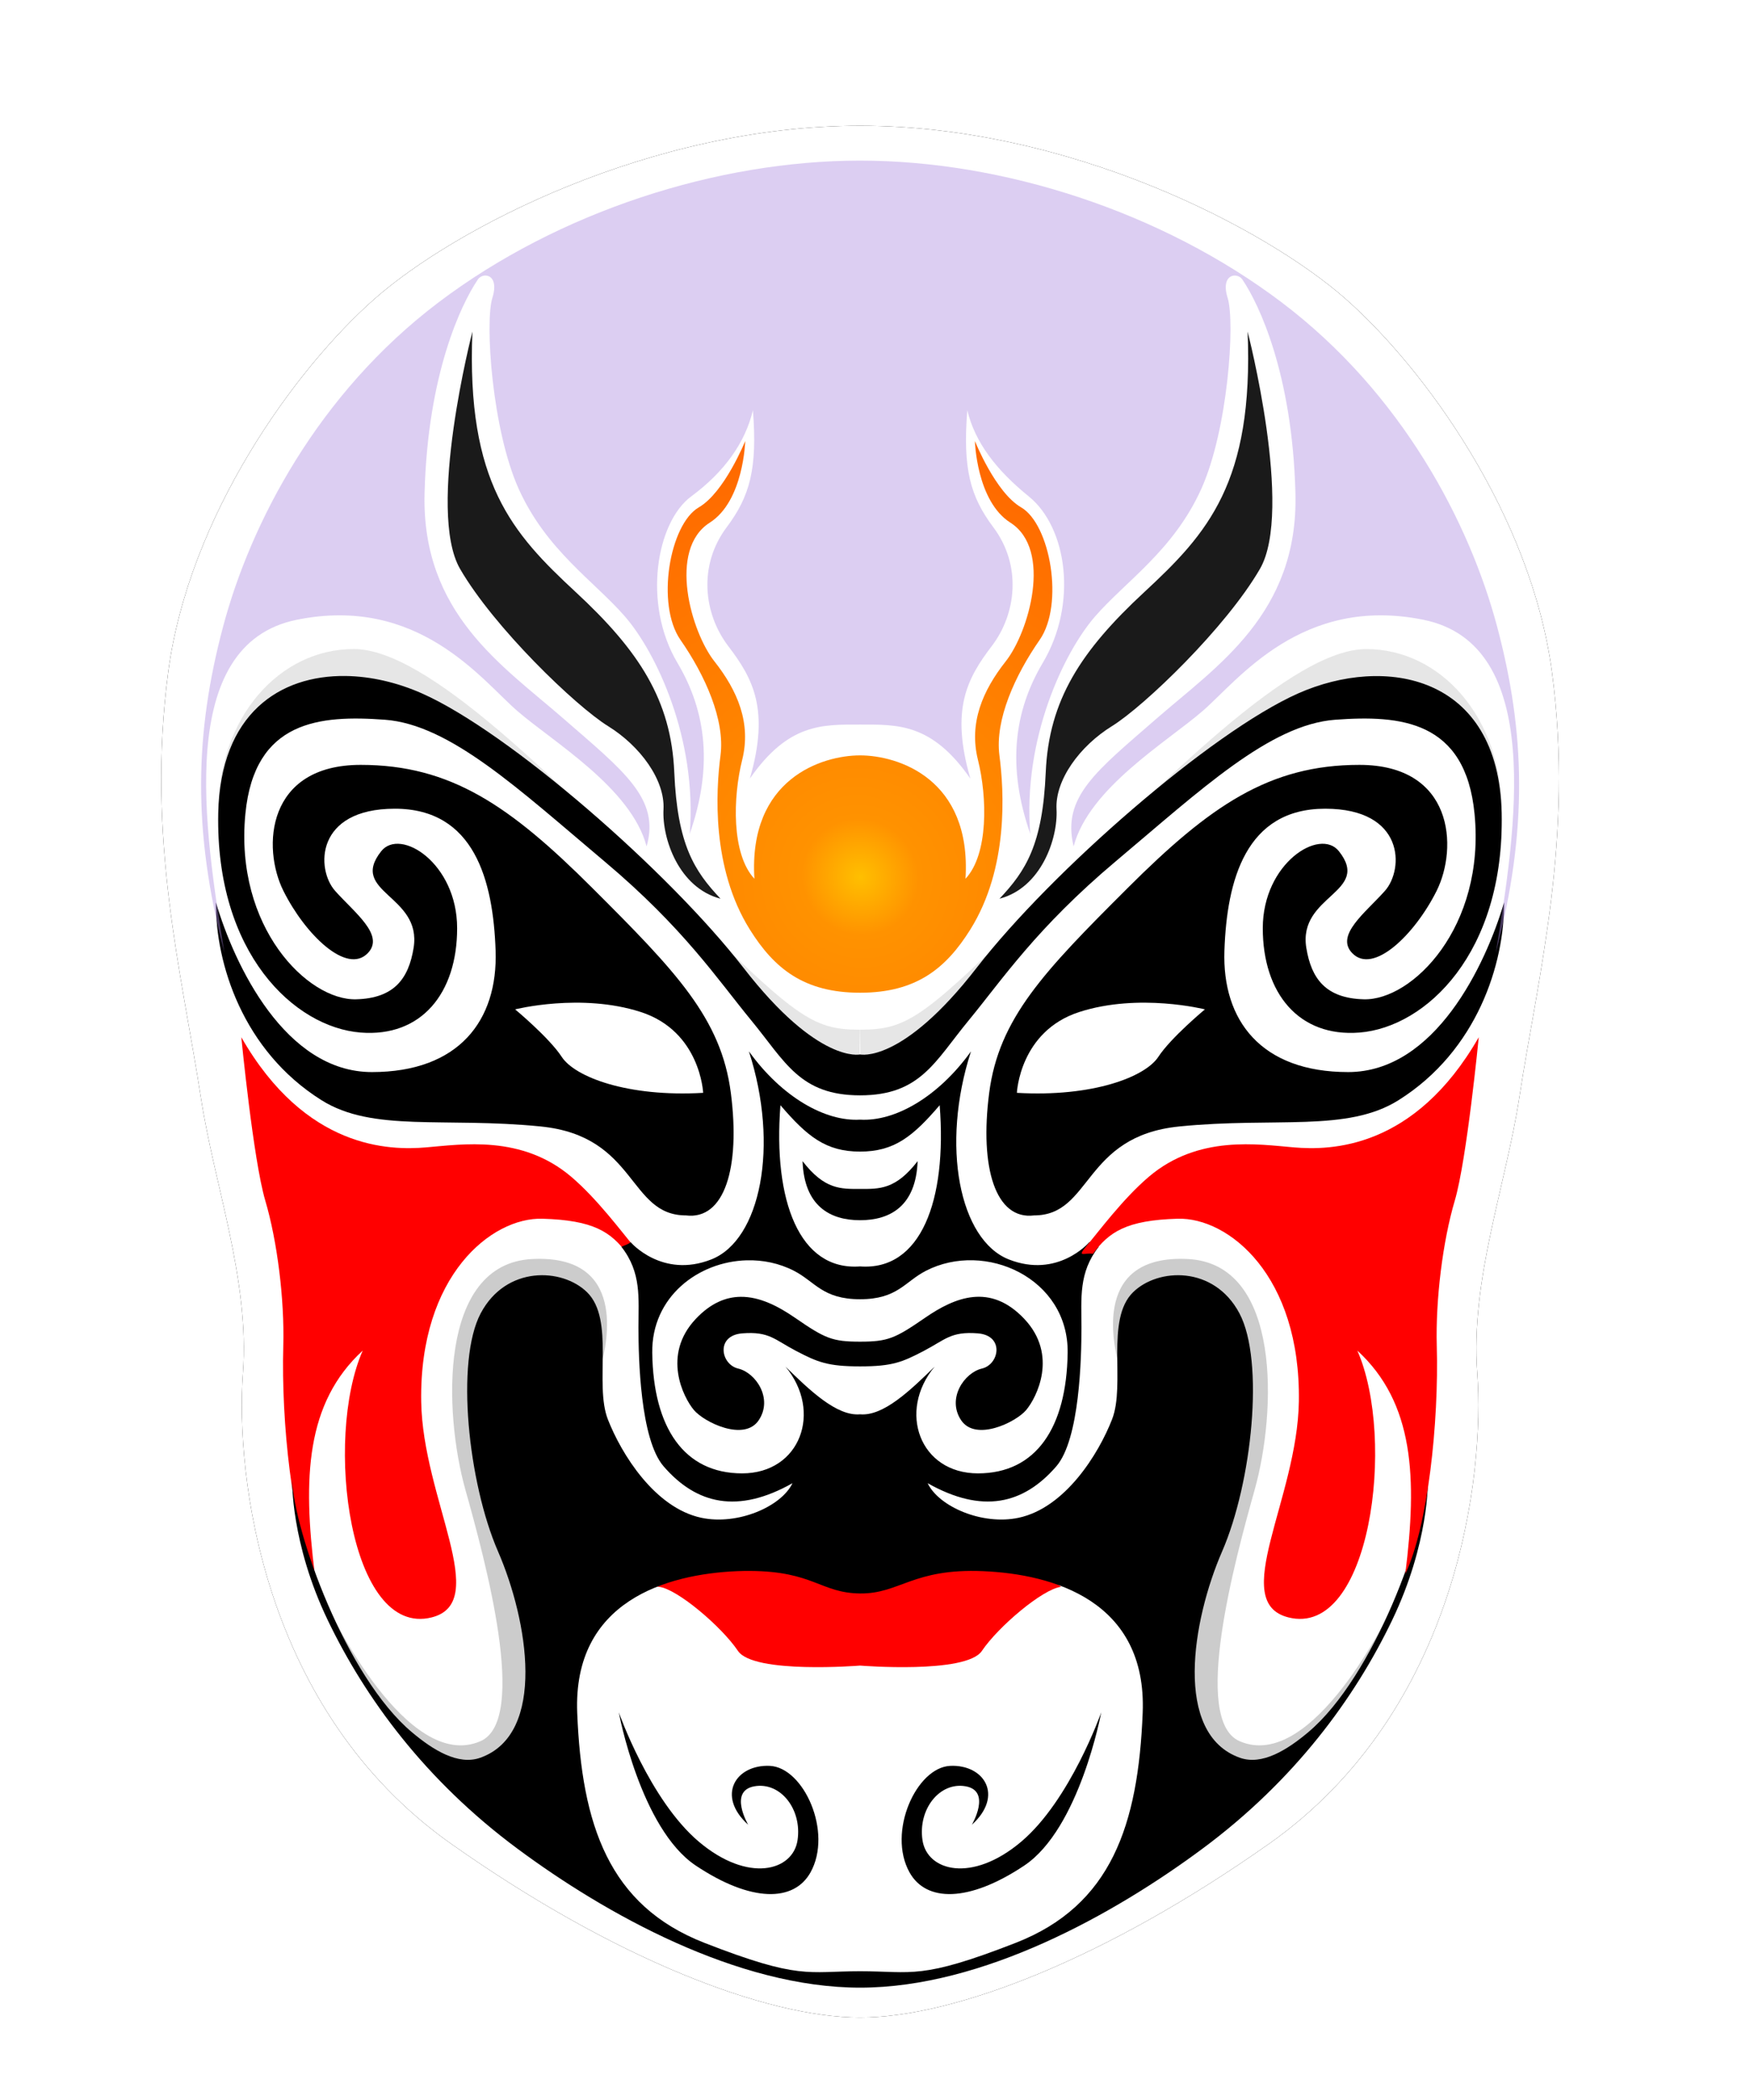
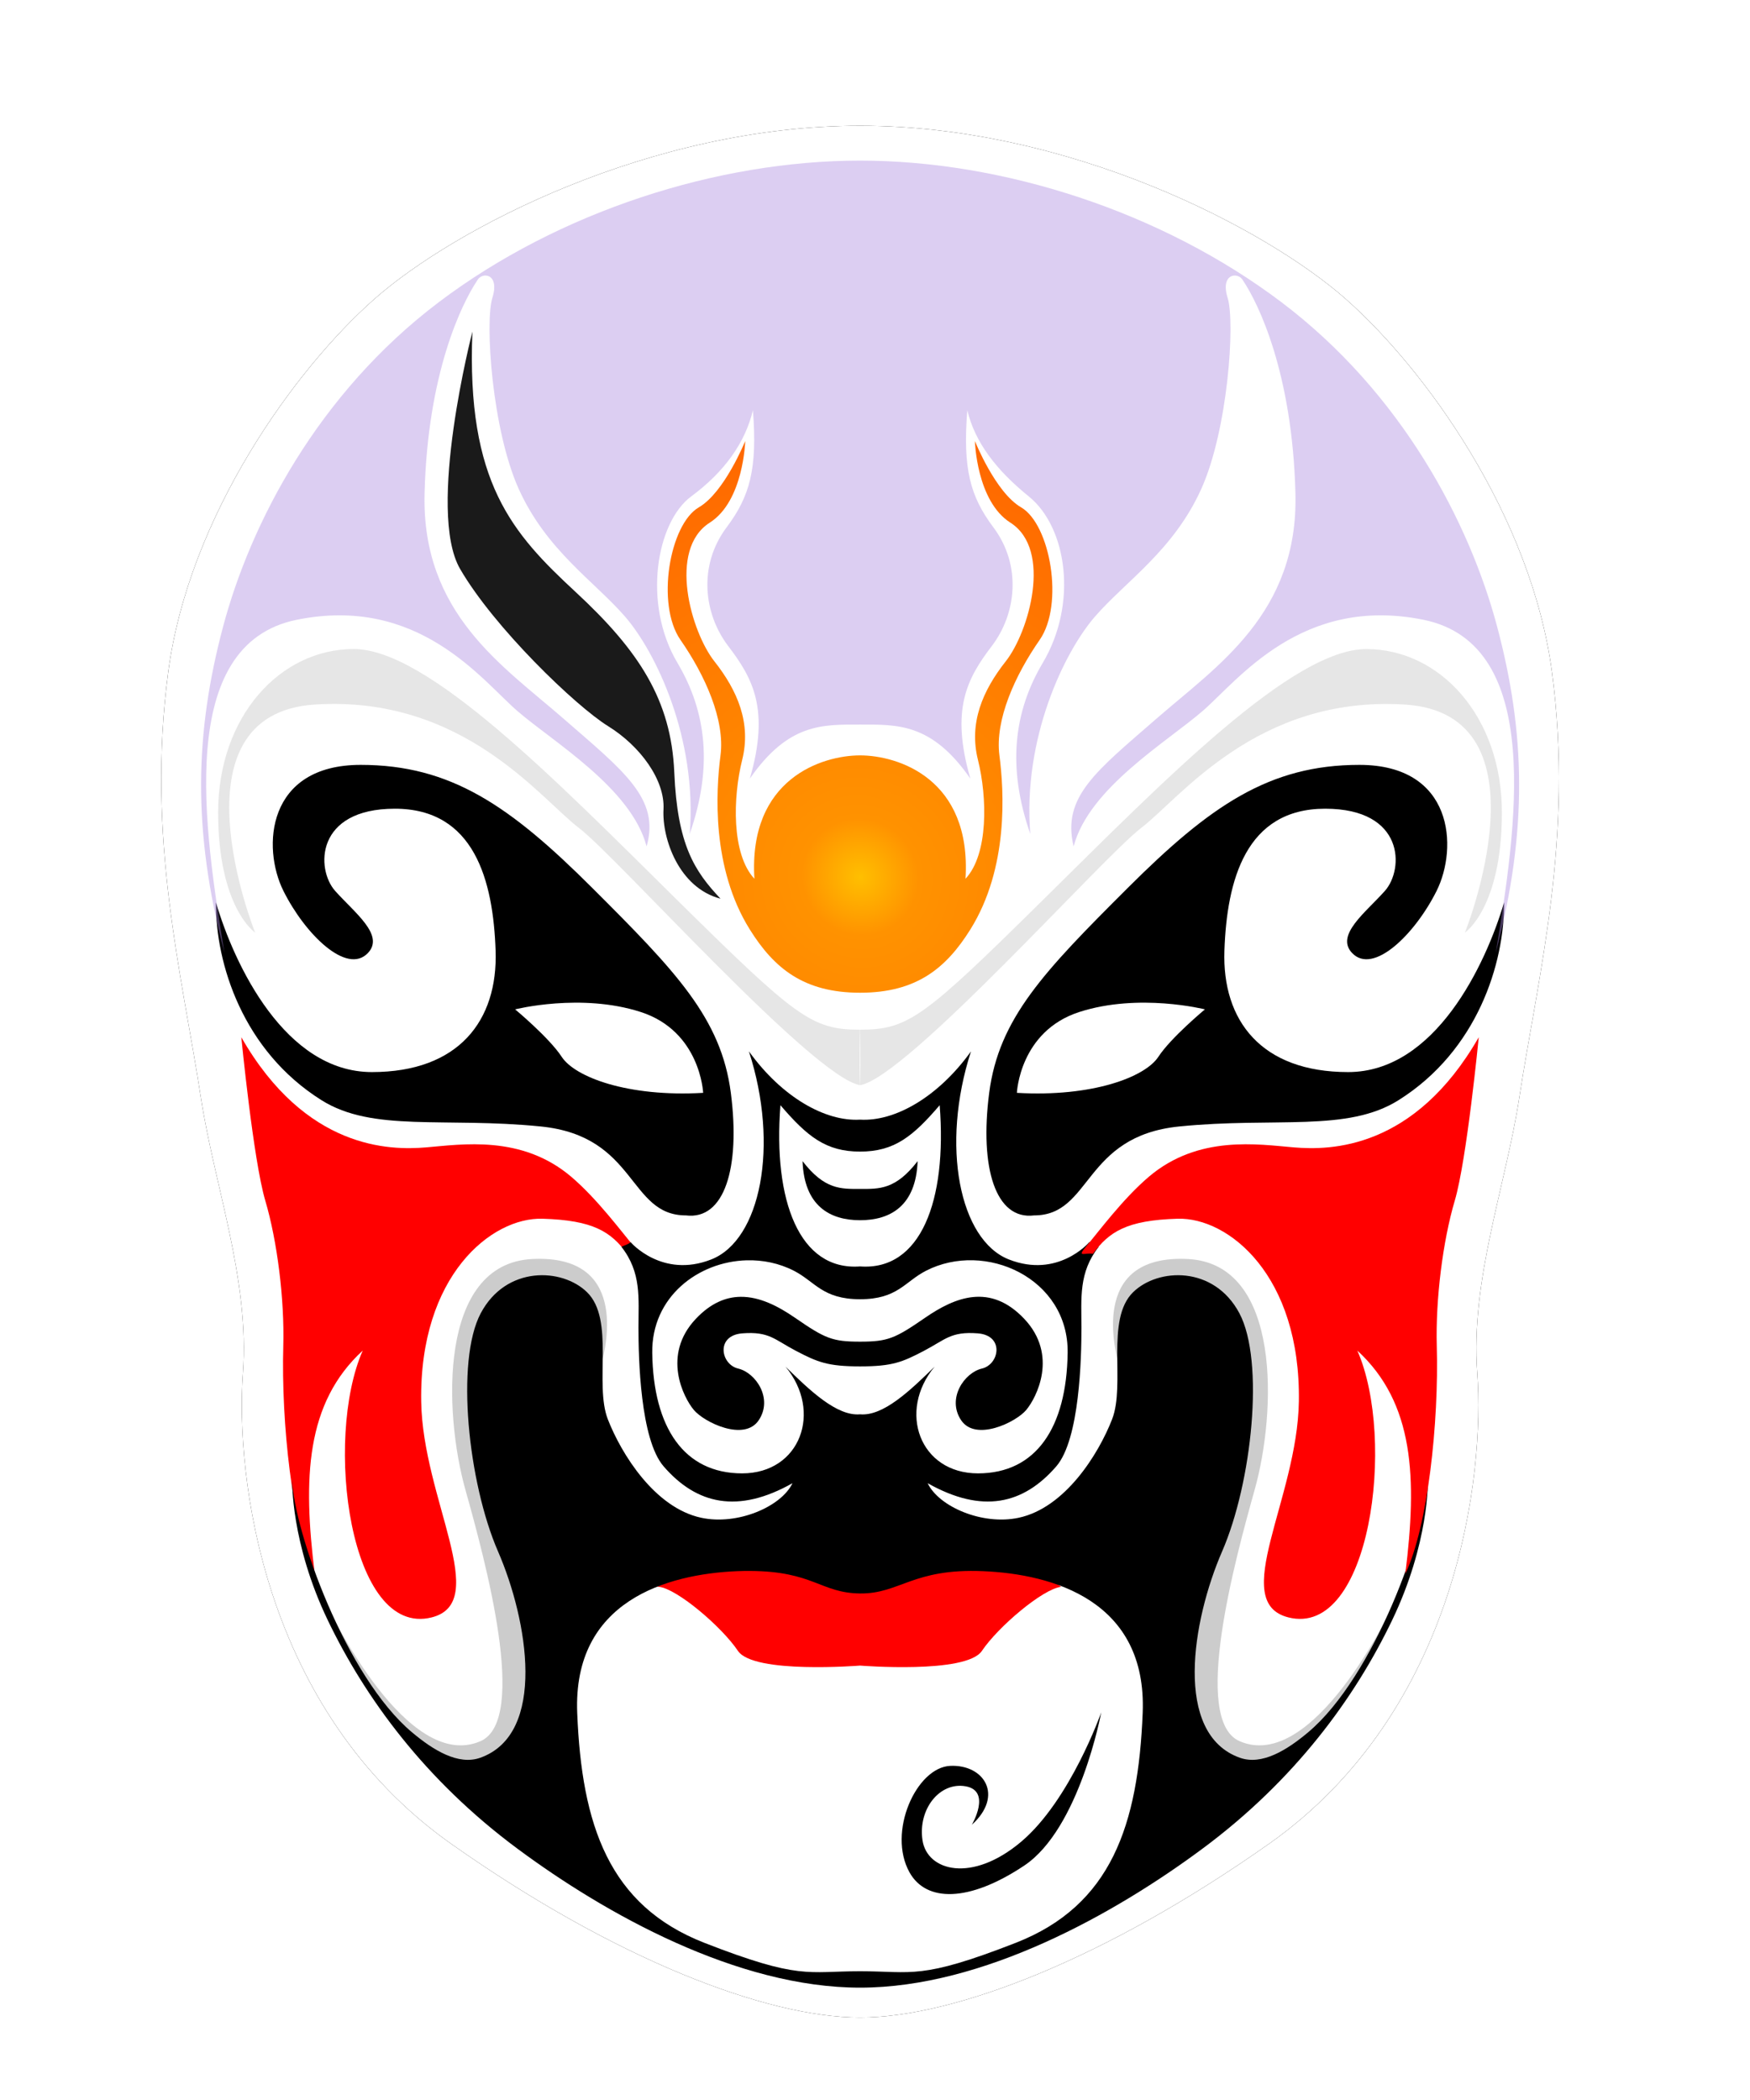
<svg xmlns="http://www.w3.org/2000/svg" version="1.1" viewBox="0 0 250 300">
  <defs>
    <radialGradient id="a" cx="122.87" cy="118.34" r="27.475" gradientTransform="matrix(1.662 -1.666 1.722 1.718 -285.11 126.68)" gradientUnits="userSpaceOnUse">
      <stop stop-color="#ffbf00" offset="0" />
      <stop stop-color="#ff9200" offset=".127" />
      <stop stop-color="#f60" offset="1" />
    </radialGradient>
    <filter id="b">
      <feGaussianBlur stdDeviation="3.524" />
    </filter>
  </defs>
  <path d="m181.25 263.43c27.17-19.169 30.852-52.862 29.786-67.272-0.987-13.35 4.063-26.707 6.016-39.417 2.699-17.557 7.808-37.03 4.654-60.759-2.97-22.295-18.1-43.251-29.47-53.279-11.36-10.027-39.42-24.737-69.37-24.737-29.951 0-58.003 14.71-69.368 24.737-11.365 10.028-26.501 30.983-29.464 53.28-3.154 23.729 1.955 43.202 4.654 60.759 1.954 12.71 7.004 26.066 6.016 39.417-1.065 14.41 2.616 48.104 29.786 67.272 23.197 16.366 44.92 24.785 58.375 24.785 13.456 0 35.178-8.419 58.375-24.785z" filter="url(#b)" />
  <path d="m181.25 263.43c27.17-19.169 30.852-52.862 29.786-67.272-0.987-13.35 4.063-26.707 6.016-39.417 2.699-17.557 7.808-37.03 4.654-60.759-2.97-22.295-18.1-43.251-29.47-53.279-11.36-10.027-39.42-24.737-69.37-24.737-29.951 0-58.003 14.71-69.368 24.737-11.365 10.028-26.501 30.983-29.464 53.28-3.154 23.729 1.955 43.202 4.654 60.759 1.954 12.71 7.004 26.066 6.016 39.417-1.065 14.41 2.616 48.104 29.786 67.272 23.197 16.366 44.92 24.785 58.375 24.785 13.456 0 35.178-8.419 58.375-24.785z" fill="#fff" />
  <path d="m104.55 224.16c-5.848 0.017-12.354 2.315-10.406 2.531 2.597 0.289 8.954 5.694 11.281 9.156 2.236 3.327 17.438 2.094 17.438 2.094s15.17 1.233 17.406-2.094c2.327-3.463 8.716-8.868 11.312-9.156-10.469-8.443-18.671-1.044-28.719-1.188-7.691-1.8-12.019-1.561-18.312-1.344z" fill="#f00" />
  <path d="m122.86 147.1c6.941 0 9.142-1.761 26.313-18.712s35.443-35.663 46.01-35.663 19.373 9.686 19.373 23.335-5.283 17.171-5.283 17.171 12.548-31.26-8.586-32.581c-21.134-1.321-32.141 13.429-37.645 17.612-5.504 4.183-33.474 35.663-40.182 36.764 0.116-3.522 0-7.925 0-7.925z" fill="#e6e6e6" />
  <path d="m122.86 147.1c-6.941 0-9.142-1.761-26.313-18.712-17.172-16.96-35.444-35.669-46.011-35.669s-19.373 9.686-19.373 23.335 5.283 17.171 5.283 17.171-12.548-31.26 8.586-32.581c21.134-1.321 32.141 13.429 37.645 17.612 5.504 4.183 33.474 35.663 40.182 36.764-0.116-3.522 0-7.925 0-7.925z" fill="#e6e6e6" />
  <g transform="translate(0 -752.36)">
    <path d="m114.65 918.24c0.234 6.427 3.933 8.438 8.219 8.438 4.286 0 7.985-2.01 8.219-8.438-3.155 4.09-5.483 3.969-8.219 3.969s-5.064 0.121-8.219-3.969z" />
    <path d="m198.65 982.35s-11.061 23.358-21.578 18.745c-6.894-3.024-0.647-25.869 2.18-35.964 3.051-10.898 3.923-32.258-9.59-32.912-13.514-0.654-10.68 11.988-9.808 15.257 0.872 3.269 6.975 34.438 6.975 34.438l0.654 28.335 9.808-0.436s14.603-8.719 21.36-27.463z" fill="#ccc" />
    <path d="m47.073 982.35s11.061 23.358 21.578 18.745c6.894-3.024 0.647-25.869-2.18-35.964-3.051-10.898-3.923-32.258 9.59-32.912 13.514-0.654 10.68 11.988 9.808 15.257-0.872 3.269-6.975 34.438-6.975 34.438l-0.654 28.335-9.808-0.436s-14.603-8.719-21.36-27.463z" fill="#ccc" />
    <path d="m34.473 900.54s1.713 17.561 3.426 23.343c1.713 5.782 2.755 14.137 2.57 20.773-0.305 10.907 1.274 25.803 4.497 32.551-1.713-13.706-1.285-24.413 6.853-31.909-5.571 12.649-1.873 41.076 9.851 38.119 8.562-2.159-1.285-16.918-1.499-30.838-0.277-17.992 10.043-26.33 17.325-26.116 7.281 0.214 9.782 1.87 12.094 5.012 1.111-0.202 2.363 0.6 1.01-1-1.778-2.102-5.279-6.851-9.013-10.02-7.067-5.996-15.6-4.61-20.74-4.181-5.14 0.428-17.165 0.327-26.374-15.735z" fill="#f00" />
-     <path d="m49.336 848.93c-9.362-0.108-17.857 5.359-18.156 19.594-0.421 20.008 10.874 30.595 20.344 31.344 8.65 0.684 13.781-5.601 13.781-14.906 0-9.305-8.136-14.416-10.844-11-4.705 5.935 5.852 6.259 4.625 13.812-0.709 4.365-2.75 7.201-8.219 7.344-6.89 0.179-17.386-10.288-15.812-26.5 1.296-13.349 10.633-14.127 19.938-13.438 9.305 0.689 19.154 9.963 31.344 20.219 11.376 9.571 16.175 16.891 21 22.75 4.825 5.859 6.916 10.688 15.531 10.688 8.616 0 10.675-4.829 15.5-10.688 4.825-5.859 9.655-13.179 21.031-22.75 12.19-10.256 22.039-19.53 31.344-20.219 9.305-0.689 18.61 0.088 19.906 13.438 1.574 16.212-8.922 26.679-15.812 26.5-5.468-0.142-7.509-2.978-8.219-7.344-1.227-7.554 9.361-7.878 4.656-13.812-2.708-3.416-10.875 1.695-10.875 11s5.162 15.591 13.812 14.906c9.47-0.749 20.734-11.335 20.312-31.344-0.417-19.805-16.687-22.608-29.094-17.094-12.406 5.514-35.223 25.403-45.906 39.188s-16.656 12.375-16.656 12.375-5.973 1.41-16.656-12.375-33.5-33.674-45.906-39.188c-3.489-1.551-7.306-2.458-10.969-2.5z" />
    <path d="m97.987 925.99c-8.271 0-6.952-11.327-20.737-12.706-13.785-1.379-23.974 0.863-31.323-3.754-11.262-7.074-15.141-19.553-15.081-28.259 2.637 8.937 9.874 24.243 22.281 24.243 12.406 0 18.017-7.357 17.673-17.351-0.345-9.994-3.019-20.273-14.392-20.273-11.372 0-11.29 8.638-8.533 11.74 2.757 3.102 7.123 6.315 4.682 8.878-3.014 3.164-8.96-2.66-12.062-8.863-3.102-6.203-2.421-18.017 11.028-18.017 12.879 0 21.35 5.865 33.084 17.576 11.942 11.919 18.422 18.616 19.8 29.299 1.379 10.683-0.906 18.176-6.42 17.487z" />
    <path d="m106.99 902.56c4.365 13.487 1.664 26.946-5.375 29.719-7.039 2.773-11.531-2.469-11.531-2.469-0.013 0.049-0.173 0.227-1.312 0.656 2.887 3.709 2.438 7.296 2.438 11.562 0 4.266 0.237 15.937 3.594 19.812 4.713 5.442 10.613 6.803 18.406 2.406-1.591 3.347-7.84 6.05-13.031 4.938-6.65-1.425-11.412-9.11-13.344-14.062-1.964-5.037 1.019-14.239-2.969-18.156-3.55-3.487-11.561-3.826-15.188 3-3.626 6.826-1.797 24.219 2.469 34.031 4.266 9.812 7.016 26.064-2.531 29.469-3.175 1.132-6.753-1.111-9.75-3.625-9.524-7.989-16.864-28.794-17.125-36.031 0 0-0.239 8.94 5.094 20.031s13.869 22.813 27.094 32.625c12.547 9.309 31.373 19.844 48.937 19.844s36.359-10.534 48.906-19.844c13.225-9.812 21.761-21.533 27.094-32.625 5.333-11.092 5.125-20.031 5.125-20.031-0.261 7.237-7.601 28.043-17.125 36.031-2.997 2.514-6.575 4.757-9.75 3.625-9.547-3.405-6.797-19.657-2.531-29.469 4.266-9.812 6.095-27.206 2.469-34.031-3.626-6.826-11.637-6.487-15.188-3-3.988 3.917-1.036 13.12-3 18.156-1.931 4.953-6.694 12.638-13.344 14.062-5.191 1.112-11.409-1.59-13-4.938 7.793 4.397 13.662 3.036 18.375-2.406 3.356-3.875 3.594-15.546 3.594-19.812s-0.419-7.853 2.469-11.562c-1.076-0.405-1.282-0.599-1.312-0.656 0 0-0.035-0.016-0.031 0-0.079 0.092-4.524 5.217-11.5 2.469-7.039-2.773-9.771-16.232-5.406-29.719-4.725 6.563-10.896 10.045-15.844 9.75-4.948 0.295-11.15-3.187-15.875-9.75zm4.5 7.688c3.839 4.479 6.492 6.625 11.375 6.625s7.536-2.146 11.375-6.625c1.067 13.651-2.703 23.671-11.375 23.031-8.672 0.64-12.442-9.38-11.375-23.031zm-4.812 22.156c2.307-0.061 4.632 0.411 6.75 1.5 3.023 1.554 4.083 4.062 9.438 4.062s6.383-2.509 9.406-4.062c8.471-4.355 20.398 1.054 20.25 11.719-0.148 10.664-4.494 17.219-12.812 17.219-8.319 0-11.52-8.851-6.188-15.25-3.495 3.413-7.333 7.108-10.656 6.812-3.323 0.295-7.161-3.399-10.656-6.812 5.333 6.399 2.131 15.25-6.188 15.25s-12.696-6.555-12.844-17.219c-0.111-7.999 6.58-13.036 13.5-13.219zm0.469 44.375c9.089 0.047 10.07 3.155 15.719 3.219 5.649 0.063 7.537-3.614 17.562-3.188s23.452 4.252 22.812 20.25c-0.64 15.998-4.474 27.511-18.125 32.844-13.651 5.332-14.711 4.062-22.25 4.062-7.539 0-8.599 1.27-22.25-4.062-13.651-5.333-17.516-16.846-18.156-32.844-0.64-15.998 12.819-19.823 22.844-20.25 0.627-0.027 1.238-0.034 1.844-0.031z" />
    <path d="m105.8 937.62c-2.114 0.023-4.275 0.896-6.406 3.156-4.872 5.167-1.758 11.228-0.281 13 1.476 1.772 7.214 4.569 9.281 1.469 2.067-3.1-0.428-6.784-2.938-7.375-2.51-0.591-3.245-4.736 0.594-5.031 3.839-0.295 4.556 0.876 7.656 2.5s4.566 2.219 9.156 2.219 6.025-0.595 9.125-2.219c3.1-1.624 3.849-2.795 7.688-2.5 3.839 0.295 3.104 4.441 0.594 5.031-2.51 0.591-5.036 4.275-2.969 7.375s7.836 0.303 9.312-1.469 4.591-7.833-0.281-13c-4.872-5.167-9.906-3.109-14.188-0.156-4.282 2.953-5.308 3.406-9.281 3.406s-5-0.453-9.281-3.406c-2.408-1.661-5.063-3.03-7.781-3z" />
    <path d="m100.45 908.48s-0.377-8.786-8.912-11.547c-8.535-2.761-17.948-0.377-17.948-0.377s4.873 4.05 6.652 6.778c1.883 2.887 9.414 5.774 20.208 5.146z" fill="#fff" />
    <path d="m211.25 900.54s-1.713 17.561-3.426 23.343c-1.713 5.782-2.755 14.137-2.57 20.773 0.305 10.907-1.274 25.803-4.497 32.551 1.713-13.706 1.285-24.413-6.853-31.909 5.571 12.649 1.873 41.076-9.851 38.119-8.562-2.159 1.285-16.918 1.499-30.838 0.277-17.992-10.043-26.33-17.325-26.116-7.281 0.214-9.782 1.87-12.094 5.012-1.111-0.202-2.363 0.6-1.01-1 1.778-2.102 5.279-6.851 9.013-10.02 7.067-5.996 15.6-4.61 20.74-4.181 5.14 0.428 17.165 0.327 26.374-15.735z" fill="#f00" />
    <path d="m147.73 925.99c8.271 0 6.952-11.327 20.737-12.706 13.785-1.379 23.974 0.863 31.323-3.754 11.262-7.074 15.141-19.553 15.081-28.259-2.637 8.937-9.874 24.243-22.281 24.243-12.406 0-18.017-7.357-17.673-17.351 0.345-9.994 3.019-20.273 14.392-20.273 11.372 0 11.29 8.638 8.533 11.74-2.757 3.102-7.123 6.315-4.682 8.878 3.014 3.164 8.96-2.66 12.062-8.863 3.102-6.203 2.421-18.017-11.028-18.017-12.879 0-21.35 5.865-33.084 17.576-11.942 11.919-18.422 18.616-19.8 29.299-1.379 10.683 0.906 18.176 6.42 17.487z" />
    <path d="m145.27 908.48s0.377-8.786 8.912-11.547c8.535-2.761 17.948-0.377 17.948-0.377s-4.873 4.05-6.652 6.778c-1.883 2.887-9.414 5.774-20.208 5.146z" fill="#fff" />
  </g>
  <path d="m122.87 22.944c-20.369 0-43.048 7.261-60.219 20.25s-26.85 31.468-30.812 46.438c-3.963 14.97-4.404 28.857 0.219 46.469-2.862-17.612-7.048-44.04 10.344-47.563 17.391-3.522 26.405 8.597 31.469 13 5.063 4.403 16.299 11.01 18.5 19.375 1.971-6.849-3.321-10.796-11.906-18.281-8.586-7.485-20.253-14.985-19.812-32.156 0.44-17.171 5.299-27.073 7.5-30.375 0.66-1.321 3.288-1.085 2.188 2.438s-0.033 18.874 3.75 27.281c3.963 8.806 10.785 13.187 15.188 18.25 4.403 5.063 10.351 17.414 9.25 31.063 3.302-9.466 2.433-17.393-1.75-24.438-5.019-8.453-3.014-20.099 1.969-23.781 4.764-3.521 7.712-7.689 8.812-12.312 0.66 8.366-0.448 12.316-3.75 16.719-4.08 5.44-3.304 12.346 0.219 16.969 3.522 4.623 5.956 9.031 3.094 18.938 5.504-7.925 10.363-7.719 15.75-7.719 5.387 0 10.246-0.206 15.75 7.719-2.862-9.906-0.46-14.314 3.062-18.938 3.522-4.623 4.298-11.529 0.219-16.969-3.302-4.403-4.379-8.353-3.719-16.719 1.101 4.623 4.178 8.585 8.781 12.312 5.493 4.448 7.019 15.329 2 23.781-4.183 7.045-5.083 14.971-1.781 24.438-1.101-13.649 4.847-25.999 9.25-31.063 4.403-5.063 11.225-9.444 15.188-18.25 3.783-8.408 4.851-23.759 3.75-27.281-1.101-3.522 1.558-3.758 2.219-2.438 2.201 3.302 7.029 13.204 7.469 30.375 0.44 17.171-11.227 24.671-19.812 32.156-8.586 7.485-13.591 11.177-11.875 18.281 2.201-8.366 13.405-14.972 18.469-19.375 5.063-4.403 14.109-16.522 31.5-13 17.391 3.522 13.206 29.951 10.344 47.563 4.623-17.612 4.181-31.499 0.219-46.469s-13.641-33.449-30.812-46.438c-17.171-12.988-39.849-20.25-60.219-20.25z" fill="#aa87de" fill-opacity=".414" />
  <path d="m67.487 47.372s-6.604 25.537-1.761 33.902c4.843 8.366 16.511 19.593 21.134 22.455 4.623 2.862 8.145 7.705 7.925 11.888-0.22 4.183 2.201 11.227 8.145 12.768-3.742-3.963-6.164-7.705-6.604-18.052-0.44-10.347-5.063-17.391-14.089-25.757-9.026-8.366-15.63-15.63-14.75-37.204z" fill="#1a1a1a" />
  <path d="m106.46 63.006s-2.965 7.35-6.625 9.469c-4.183 2.422-6.147 13.874-2.625 18.938 3.522 5.063 6.379 11.437 5.719 16.5-0.66 5.063-1.316 16.069 4.188 24.875 3.469 5.55 7.721 9.031 15.75 9.031s12.281-3.481 15.75-9.031c5.504-8.806 4.817-19.812 4.156-24.875-0.66-5.063 2.228-11.437 5.75-16.5 3.522-5.063 1.526-16.516-2.656-18.938-3.66-2.119-6.594-9.469-6.594-9.469s0.219 8.574 5.062 11.656c6.047 3.848 2.646 15.63-0.656 19.812-3.302 4.183-5.29 8.81-3.969 14.094 1.321 5.283 1.521 13.446-1.781 16.969 0.881-14.309-9.663-17.625-15.062-17.625-5.4 0-15.974 3.316-15.094 17.625-3.302-3.522-3.071-11.685-1.75-16.969 1.321-5.283-0.667-9.911-3.969-14.094-3.302-4.183-6.703-15.965-0.656-19.812 4.843-3.082 5.062-11.656 5.062-11.656z" fill="url(#a)" />
-   <path d="m106.89 260.69s-2.862-4.843 0.881-5.504c3.742-0.66 6.824 3.302 6.164 7.705-0.66 4.403-7.045 6.164-14.089 0.22-7.045-5.944-11.447-18.492-11.447-18.492s3.082 16.614 11.007 21.898c7.925 5.283 14.006 5.215 16.376 0.976 3.216-5.752-0.966-15.006-5.809-15.226-4.843-0.22-7.705 4.24-3.082 8.422z" />
-   <path d="m178.23 47.372s6.604 25.537 1.761 33.902c-4.843 8.366-16.511 19.593-21.134 22.455-4.623 2.862-8.145 7.705-7.925 11.888 0.22 4.183-2.201 11.227-8.145 12.768 3.742-3.963 6.164-7.705 6.604-18.052 0.44-10.347 5.063-17.391 14.089-25.757 9.026-8.366 15.63-15.63 14.75-37.204z" fill="#1a1a1a" />
  <path d="m138.83 260.69s2.862-4.843-0.881-5.504c-3.742-0.66-6.824 3.302-6.164 7.705 0.66 4.403 7.045 6.164 14.089 0.22 7.045-5.944 11.447-18.492 11.447-18.492s-3.082 16.614-11.007 21.898c-7.925 5.283-14.006 5.215-16.376 0.976-3.216-5.752 0.966-15.006 5.809-15.226 4.843-0.22 7.705 4.24 3.082 8.422z" />
</svg>